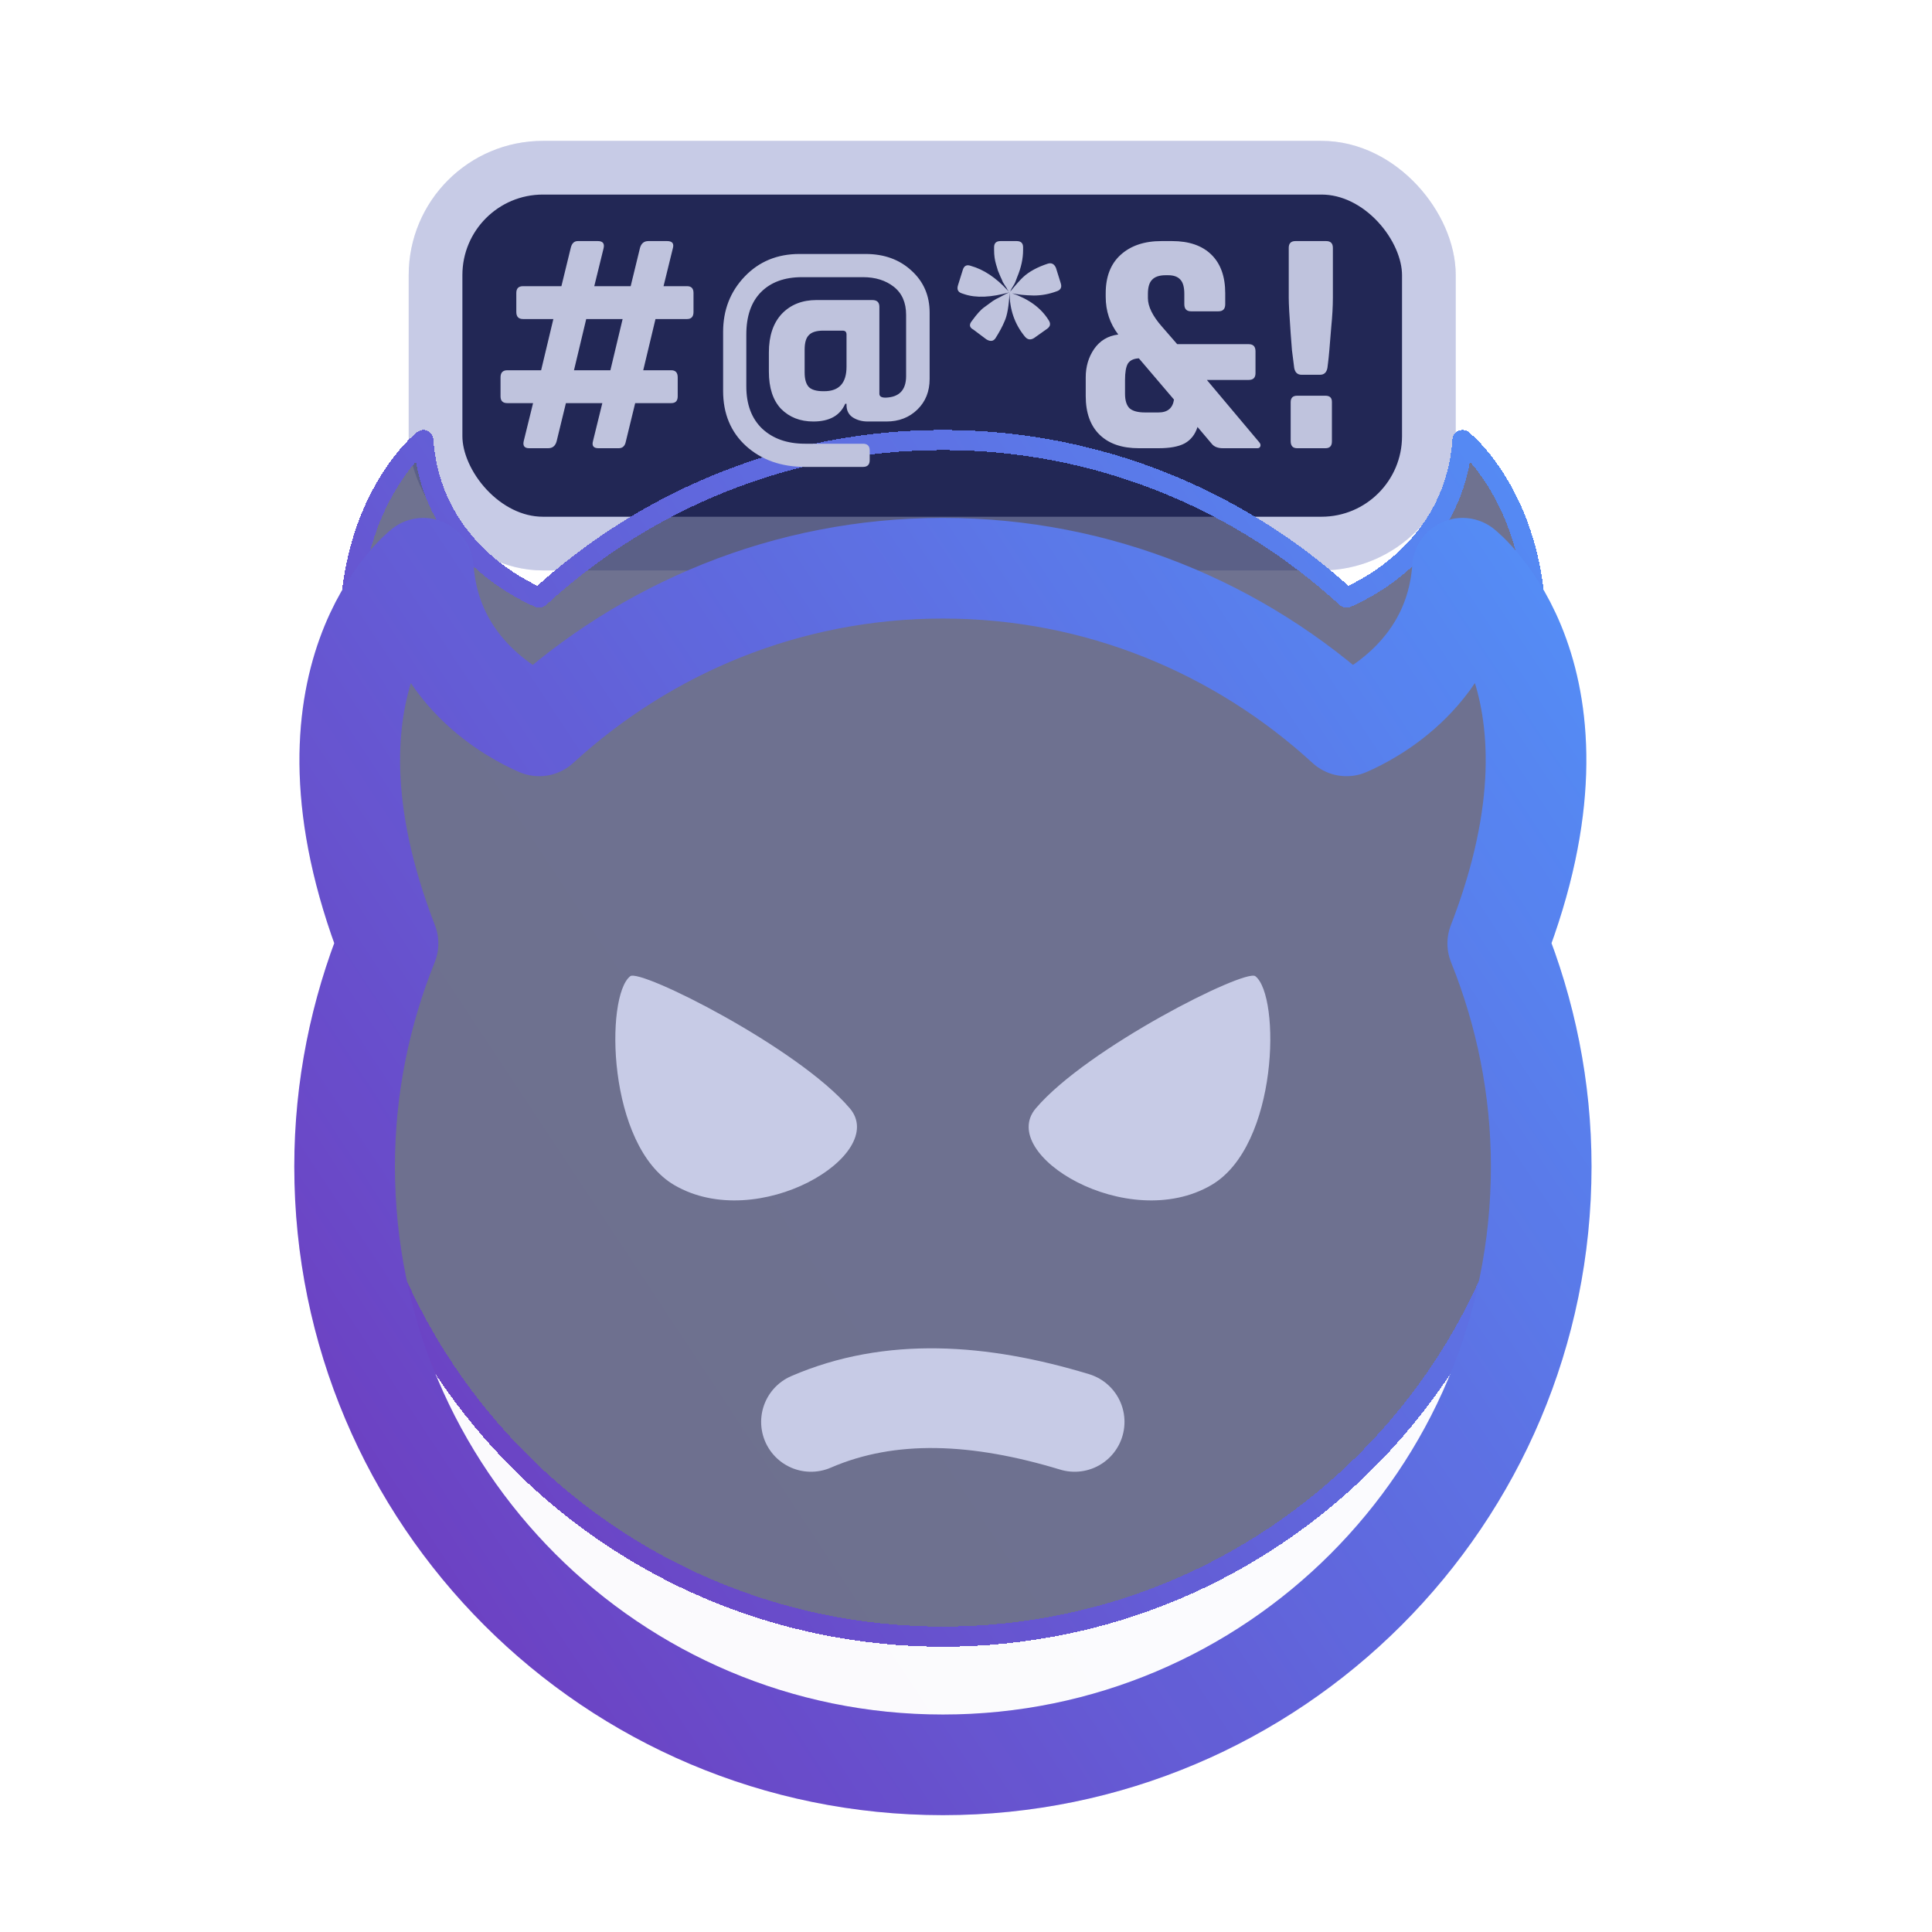
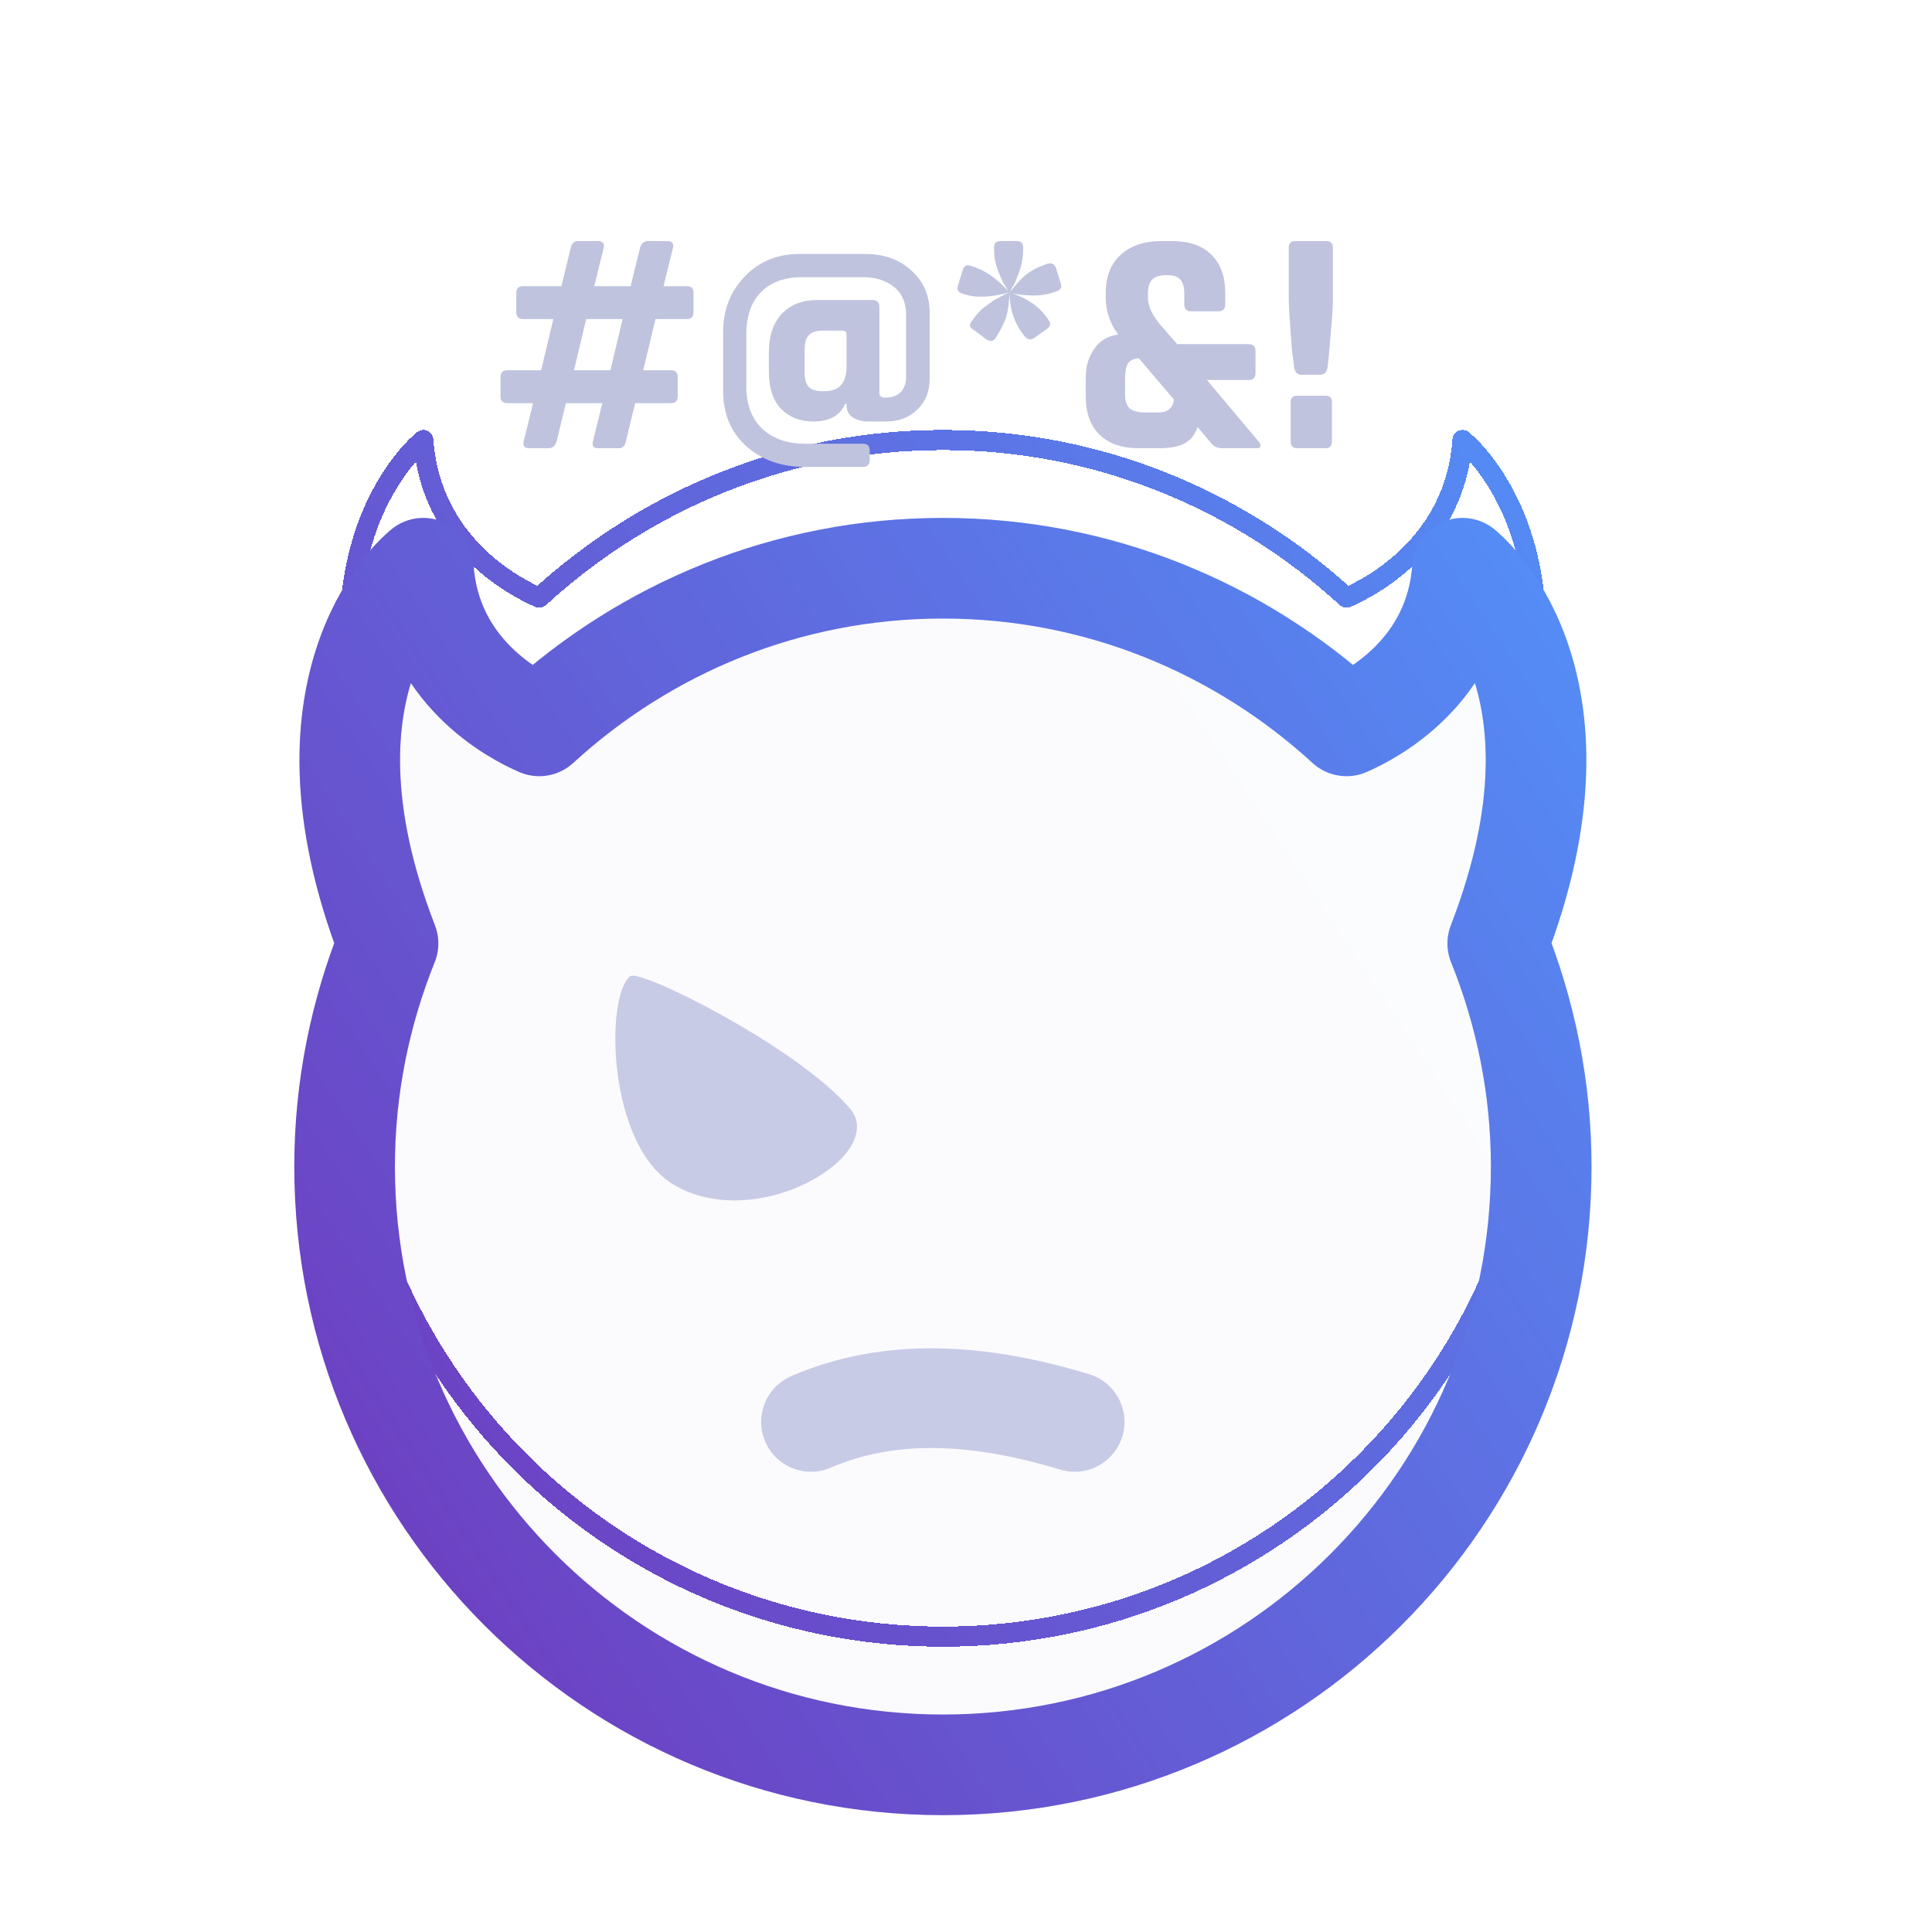
<svg xmlns="http://www.w3.org/2000/svg" width="96" height="96" viewBox="0 0 96 96" fill="none">
  <mask id="mask0_10014_1396" style="mask-type:alpha" maskUnits="userSpaceOnUse" x="0" y="0" width="96" height="96">
    <rect width="96" height="96" fill="#D9D9D9" />
  </mask>
  <g mask="url(#mask0_10014_1396)">
    <g opacity="0.32" filter="url(#filter0_f_10014_1396)">
-       <rect x="21.642" y="8.334" width="49.358" height="18.676" rx="5.336" stroke="#C7CBE6" stroke-width="2.668" />
      <path d="M72.671 28.235C72.671 28.235 79.558 33.622 74.422 46.88C75.801 50.306 76.582 54.044 76.582 57.965C76.582 74.385 63.269 87.694 46.853 87.694C30.432 87.694 17.123 74.385 17.123 57.965C17.123 54.044 17.901 50.306 19.28 46.88C14.147 33.622 21.035 28.235 21.035 28.235C21.392 33.378 25.579 35.544 26.794 36.068C32.084 31.218 39.11 28.235 46.853 28.235C54.592 28.235 61.617 31.218 66.908 36.068C68.123 35.544 72.31 33.378 72.671 28.235Z" fill="url(#paint0_linear_10014_1396)" fill-opacity="0.07" />
    </g>
-     <rect x="21.642" y="8.334" width="49.358" height="18.676" rx="5.336" fill="#222755" stroke="#C7CBE6" stroke-width="2.668" />
    <g filter="url(#filter1_d_10014_1396)">
-       <path d="M72.671 28.235C72.671 28.235 79.558 33.622 74.422 46.88C75.801 50.306 76.582 54.044 76.582 57.965C76.582 74.385 63.269 87.694 46.853 87.694C30.432 87.694 17.123 74.385 17.123 57.965C17.123 54.044 17.901 50.306 19.28 46.88C14.147 33.622 21.035 28.235 21.035 28.235C21.392 33.378 25.579 35.544 26.794 36.068C32.084 31.218 39.11 28.235 46.853 28.235C54.592 28.235 61.617 31.218 66.908 36.068C68.123 35.544 72.311 33.378 72.671 28.235Z" fill="#222755" fill-opacity="0.65" shape-rendering="crispEdges" />
      <path d="M72.671 28.235C72.671 28.235 79.558 33.622 74.422 46.88C75.801 50.306 76.582 54.044 76.582 57.965C76.582 74.385 63.269 87.694 46.853 87.694C30.432 87.694 17.123 74.385 17.123 57.965C17.123 54.044 17.901 50.306 19.28 46.88C14.147 33.622 21.035 28.235 21.035 28.235C21.392 33.378 25.579 35.544 26.794 36.068C32.084 31.218 39.11 28.235 46.853 28.235C54.592 28.235 61.617 31.218 66.908 36.068C68.123 35.544 72.311 33.378 72.671 28.235Z" stroke="url(#paint1_linear_10014_1396)" stroke-linecap="round" stroke-linejoin="round" shape-rendering="crispEdges" />
      <path d="M72.671 28.235C72.671 28.235 79.558 33.622 74.422 46.88C75.801 50.306 76.582 54.044 76.582 57.965C76.582 74.385 63.269 87.694 46.853 87.694C30.432 87.694 17.123 74.385 17.123 57.965C17.123 54.044 17.901 50.306 19.28 46.88C14.147 33.622 21.035 28.235 21.035 28.235C21.392 33.378 25.579 35.544 26.794 36.068C32.084 31.218 39.11 28.235 46.853 28.235C54.592 28.235 61.617 31.218 66.908 36.068C68.123 35.544 72.311 33.378 72.671 28.235Z" stroke="white" stroke-opacity="0.1" stroke-linecap="round" stroke-linejoin="round" shape-rendering="crispEdges" />
    </g>
    <path d="M72.671 28.235C72.671 28.235 79.558 33.622 74.422 46.88C75.801 50.306 76.582 54.044 76.582 57.965C76.582 74.385 63.269 87.694 46.853 87.694C30.432 87.694 17.123 74.385 17.123 57.965C17.123 54.044 17.901 50.306 19.28 46.88C14.147 33.622 21.035 28.235 21.035 28.235C21.392 33.378 25.579 35.544 26.794 36.068C32.084 31.218 39.11 28.235 46.853 28.235C54.592 28.235 61.617 31.218 66.908 36.068C68.123 35.544 72.311 33.378 72.671 28.235Z" stroke="url(#paint2_linear_10014_1396)" stroke-width="5" stroke-linecap="round" stroke-linejoin="round" />
    <path d="M72.671 28.235C72.671 28.235 79.558 33.622 74.422 46.88C75.801 50.306 76.582 54.044 76.582 57.965C76.582 74.385 63.269 87.694 46.853 87.694C30.432 87.694 17.123 74.385 17.123 57.965C17.123 54.044 17.901 50.306 19.28 46.88C14.147 33.622 21.035 28.235 21.035 28.235C21.392 33.378 25.579 35.544 26.794 36.068C32.084 31.218 39.11 28.235 46.853 28.235C54.592 28.235 61.617 31.218 66.908 36.068C68.123 35.544 72.311 33.378 72.671 28.235Z" stroke="white" stroke-opacity="0.1" stroke-width="5" stroke-linecap="round" stroke-linejoin="round" />
    <path fill-rule="evenodd" clip-rule="evenodd" d="M33.504 58.885C37.663 61.315 44.171 57.365 42.23 55.076C39.675 52.065 31.817 48.121 31.318 48.507C30.062 49.474 30.158 56.931 33.504 58.885Z" fill="#C7CBE6" />
    <path d="M40.298 70.653C44.248 68.946 48.683 69.223 53.398 70.653" stroke="#C7CBE6" stroke-width="4.955" stroke-linecap="round" stroke-linejoin="round" />
-     <path fill-rule="evenodd" clip-rule="evenodd" d="M60.192 58.885C56.033 61.315 49.525 57.365 51.466 55.076C54.021 52.065 61.879 48.121 62.377 48.507C63.634 49.474 63.538 56.931 60.192 58.885Z" fill="#C7CBE6" />
    <path d="M34.139 14.22C34.353 14.22 34.46 14.332 34.46 14.556V15.501C34.46 15.736 34.353 15.853 34.139 15.853H32.571L31.962 18.398H33.355C33.569 18.398 33.675 18.516 33.675 18.751V19.695C33.675 19.919 33.569 20.031 33.355 20.031H31.562L31.098 21.936C31.055 22.16 30.938 22.272 30.746 22.272H29.737C29.492 22.272 29.401 22.155 29.465 21.92L29.929 20.031H28.12L27.656 21.936C27.592 22.16 27.453 22.272 27.24 22.272H26.296C26.061 22.272 25.97 22.155 26.023 21.92L26.488 20.031H25.207C24.983 20.031 24.871 19.919 24.871 19.695V18.751C24.871 18.516 24.983 18.398 25.207 18.398H26.888L27.496 15.853H25.991C25.767 15.853 25.655 15.736 25.655 15.501V14.556C25.655 14.332 25.767 14.22 25.991 14.22H27.896L28.361 12.315C28.414 12.091 28.531 11.979 28.713 11.979H29.705C29.951 11.979 30.047 12.097 29.993 12.331L29.529 14.22H31.338L31.802 12.315C31.866 12.091 32.005 11.979 32.218 11.979H33.147C33.403 11.979 33.499 12.097 33.435 12.331L32.971 14.22H34.139ZM30.33 18.398L30.938 15.853H29.129L28.521 18.398H30.33ZM44 19.759C44.683 19.738 45.024 19.38 45.024 18.686V15.645C45.024 15.037 44.821 14.572 44.416 14.252C44.01 13.932 43.498 13.772 42.879 13.772H39.853C38.978 13.772 38.295 14.023 37.804 14.524C37.324 15.015 37.084 15.714 37.084 16.622V19.199C37.084 20.095 37.346 20.794 37.868 21.296C38.402 21.797 39.112 22.048 39.998 22.048H42.879C43.103 22.048 43.215 22.16 43.215 22.384V22.865C43.215 23.089 43.103 23.201 42.879 23.201H40.014C38.818 23.201 37.837 22.854 37.068 22.16C36.31 21.467 35.931 20.554 35.931 19.423V16.493C35.931 15.405 36.289 14.487 37.004 13.74C37.719 12.993 38.626 12.62 39.725 12.62H43.007C43.936 12.62 44.699 12.897 45.296 13.452C45.894 13.996 46.193 14.69 46.193 15.533V18.831C46.193 19.45 45.99 19.956 45.584 20.351C45.179 20.746 44.667 20.944 44.048 20.944H43.119C42.831 20.944 42.58 20.874 42.367 20.736C42.164 20.597 42.063 20.394 42.063 20.127V20.063H41.999C41.742 20.65 41.214 20.944 40.414 20.944C39.763 20.944 39.229 20.736 38.813 20.319C38.407 19.892 38.205 19.273 38.205 18.462V17.518C38.205 16.696 38.418 16.056 38.845 15.597C39.283 15.138 39.859 14.909 40.574 14.909H43.343C43.578 14.909 43.696 15.021 43.696 15.245V19.567C43.696 19.695 43.797 19.759 44 19.759ZM42.063 18.222V16.622C42.063 16.493 41.999 16.429 41.87 16.429H40.91C40.569 16.429 40.328 16.504 40.19 16.654C40.051 16.792 39.982 17.032 39.982 17.374V18.51C39.982 18.841 40.051 19.081 40.19 19.231C40.328 19.369 40.569 19.439 40.91 19.439H40.958C41.694 19.439 42.063 19.033 42.063 18.222ZM49.396 12.427V12.283C49.396 12.081 49.503 11.979 49.716 11.979H50.516C50.73 11.979 50.837 12.081 50.837 12.283V12.427C50.837 12.854 50.74 13.297 50.548 13.756C50.516 13.841 50.484 13.927 50.452 14.012C50.42 14.087 50.383 14.156 50.34 14.22C50.308 14.274 50.276 14.327 50.244 14.38C50.223 14.423 50.207 14.46 50.196 14.492C50.484 14.14 50.698 13.9 50.837 13.772C51.135 13.495 51.546 13.271 52.069 13.1C52.251 13.046 52.384 13.116 52.469 13.308L52.709 14.076C52.773 14.279 52.704 14.412 52.501 14.476C52.128 14.615 51.749 14.684 51.365 14.684C50.917 14.674 50.559 14.636 50.292 14.572C51.125 14.861 51.728 15.303 52.101 15.901C52.219 16.072 52.197 16.216 52.037 16.333L51.381 16.798C51.21 16.904 51.061 16.883 50.933 16.733C50.42 16.115 50.164 15.378 50.164 14.524C50.132 15.207 50.047 15.693 49.908 15.981C49.812 16.216 49.663 16.493 49.46 16.814C49.353 16.963 49.204 16.979 49.012 16.862L48.371 16.381C48.169 16.275 48.142 16.131 48.291 15.949C48.537 15.608 48.745 15.378 48.916 15.261C49.086 15.133 49.225 15.031 49.332 14.957C49.449 14.882 49.556 14.823 49.652 14.781C49.748 14.727 49.828 14.684 49.892 14.652C49.967 14.61 50.057 14.567 50.164 14.524C49.246 14.781 48.499 14.813 47.923 14.62L47.779 14.572C47.598 14.508 47.539 14.375 47.603 14.172L47.843 13.404C47.907 13.201 48.041 13.137 48.243 13.212C48.884 13.393 49.492 13.799 50.068 14.428L50.132 14.492C50.111 14.46 50.084 14.423 50.052 14.38C50.031 14.327 49.999 14.274 49.956 14.22C49.913 14.156 49.871 14.087 49.828 14.012C49.796 13.927 49.759 13.841 49.716 13.756C49.673 13.66 49.631 13.559 49.588 13.452C49.556 13.345 49.524 13.238 49.492 13.132C49.428 12.918 49.396 12.684 49.396 12.427ZM56.895 20.495H57.567C58.015 20.495 58.271 20.282 58.335 19.855L56.59 17.806C56.334 17.817 56.153 17.902 56.046 18.062C55.95 18.222 55.902 18.494 55.902 18.879V19.567C55.902 19.898 55.977 20.138 56.126 20.287C56.286 20.426 56.542 20.495 56.895 20.495ZM57.567 22.272H56.59C55.747 22.272 55.096 22.048 54.638 21.6C54.179 21.152 53.949 20.511 53.949 19.679V18.751C53.949 18.217 54.088 17.747 54.365 17.342C54.654 16.926 55.054 16.686 55.566 16.622C55.15 16.077 54.942 15.453 54.942 14.748V14.572C54.942 13.751 55.187 13.116 55.678 12.668C56.18 12.209 56.857 11.979 57.711 11.979H58.239C59.082 11.979 59.733 12.203 60.192 12.652C60.651 13.1 60.881 13.74 60.881 14.572V15.117C60.881 15.351 60.769 15.469 60.544 15.469H59.184C58.96 15.469 58.848 15.351 58.848 15.117V14.604C58.848 14.274 58.784 14.039 58.656 13.9C58.527 13.751 58.325 13.676 58.047 13.676H57.919C57.61 13.676 57.386 13.751 57.247 13.9C57.108 14.039 57.039 14.274 57.039 14.604V14.813C57.039 15.229 57.273 15.704 57.743 16.237L58.495 17.102H62.049C62.273 17.102 62.385 17.219 62.385 17.454V18.543C62.385 18.767 62.273 18.879 62.049 18.879H59.968L62.578 21.984C62.631 22.048 62.647 22.112 62.626 22.176C62.604 22.24 62.556 22.272 62.481 22.272H60.769C60.512 22.272 60.326 22.198 60.208 22.048L59.504 21.216C59.386 21.589 59.173 21.861 58.864 22.032C58.565 22.192 58.133 22.272 57.567 22.272ZM64.037 14.797V12.315C64.037 12.091 64.149 11.979 64.373 11.979H65.894C66.118 11.979 66.23 12.091 66.23 12.315V14.797C66.23 15.223 66.203 15.704 66.15 16.237C66.107 16.76 66.075 17.15 66.054 17.406C66.032 17.662 66.011 17.87 65.99 18.03C65.969 18.19 65.958 18.276 65.958 18.286C65.915 18.51 65.792 18.622 65.59 18.622H64.677C64.474 18.622 64.352 18.51 64.309 18.286C64.309 18.276 64.298 18.19 64.277 18.03C64.256 17.87 64.229 17.662 64.197 17.406C64.176 17.15 64.154 16.872 64.133 16.573C64.069 15.698 64.037 15.106 64.037 14.797ZM66.182 19.967V21.936C66.182 22.16 66.075 22.272 65.862 22.272H64.453C64.24 22.272 64.133 22.155 64.133 21.92V19.983C64.133 19.77 64.24 19.663 64.453 19.663H65.862C66.075 19.663 66.182 19.764 66.182 19.967Z" fill="#BFC3DD" />
  </g>
  <defs>
    <filter id="filter0_f_10014_1396" x="10" y="2" width="74.767" height="92.817" filterUnits="userSpaceOnUse" color-interpolation-filters="sRGB">
      <feFlood flood-opacity="0" result="BackgroundImageFix" />
      <feBlend mode="normal" in="SourceGraphic" in2="BackgroundImageFix" result="shape" />
      <feGaussianBlur stdDeviation="2.5" result="effect1_foregroundBlur_10014_1396" />
    </filter>
    <filter id="filter1_d_10014_1396" x="-0.896" y="3.846" width="95.497" height="95.497" filterUnits="userSpaceOnUse" color-interpolation-filters="sRGB">
      <feFlood flood-opacity="0" result="BackgroundImageFix" />
      <feColorMatrix in="SourceAlpha" type="matrix" values="0 0 0 0 0 0 0 0 0 0 0 0 0 0 0 0 0 0 127 0" result="hardAlpha" />
      <feOffset dy="-6.371" />
      <feGaussianBlur stdDeviation="8.76" />
      <feComposite in2="hardAlpha" operator="out" />
      <feColorMatrix type="matrix" values="0 0 0 0 0.176 0 0 0 0 0.196 0 0 0 0 0.404 0 0 0 1 0" />
      <feBlend mode="normal" in2="BackgroundImageFix" result="effect1_dropShadow_10014_1396" />
      <feBlend mode="normal" in="SourceGraphic" in2="effect1_dropShadow_10014_1396" result="shape" />
    </filter>
    <linearGradient id="paint0_linear_10014_1396" x1="59.495" y1="3.417" x2="-35.283" y2="66.102" gradientUnits="userSpaceOnUse">
      <stop stop-color="#427FF4" />
      <stop offset="1" stop-color="#6B009E" />
    </linearGradient>
    <linearGradient id="paint1_linear_10014_1396" x1="59.495" y1="3.417" x2="-35.283" y2="66.102" gradientUnits="userSpaceOnUse">
      <stop stop-color="#427FF4" />
      <stop offset="1" stop-color="#6B009E" />
    </linearGradient>
    <linearGradient id="paint2_linear_10014_1396" x1="59.495" y1="3.417" x2="-35.283" y2="66.102" gradientUnits="userSpaceOnUse">
      <stop stop-color="#427FF4" />
      <stop offset="1" stop-color="#6B009E" />
    </linearGradient>
  </defs>
</svg>